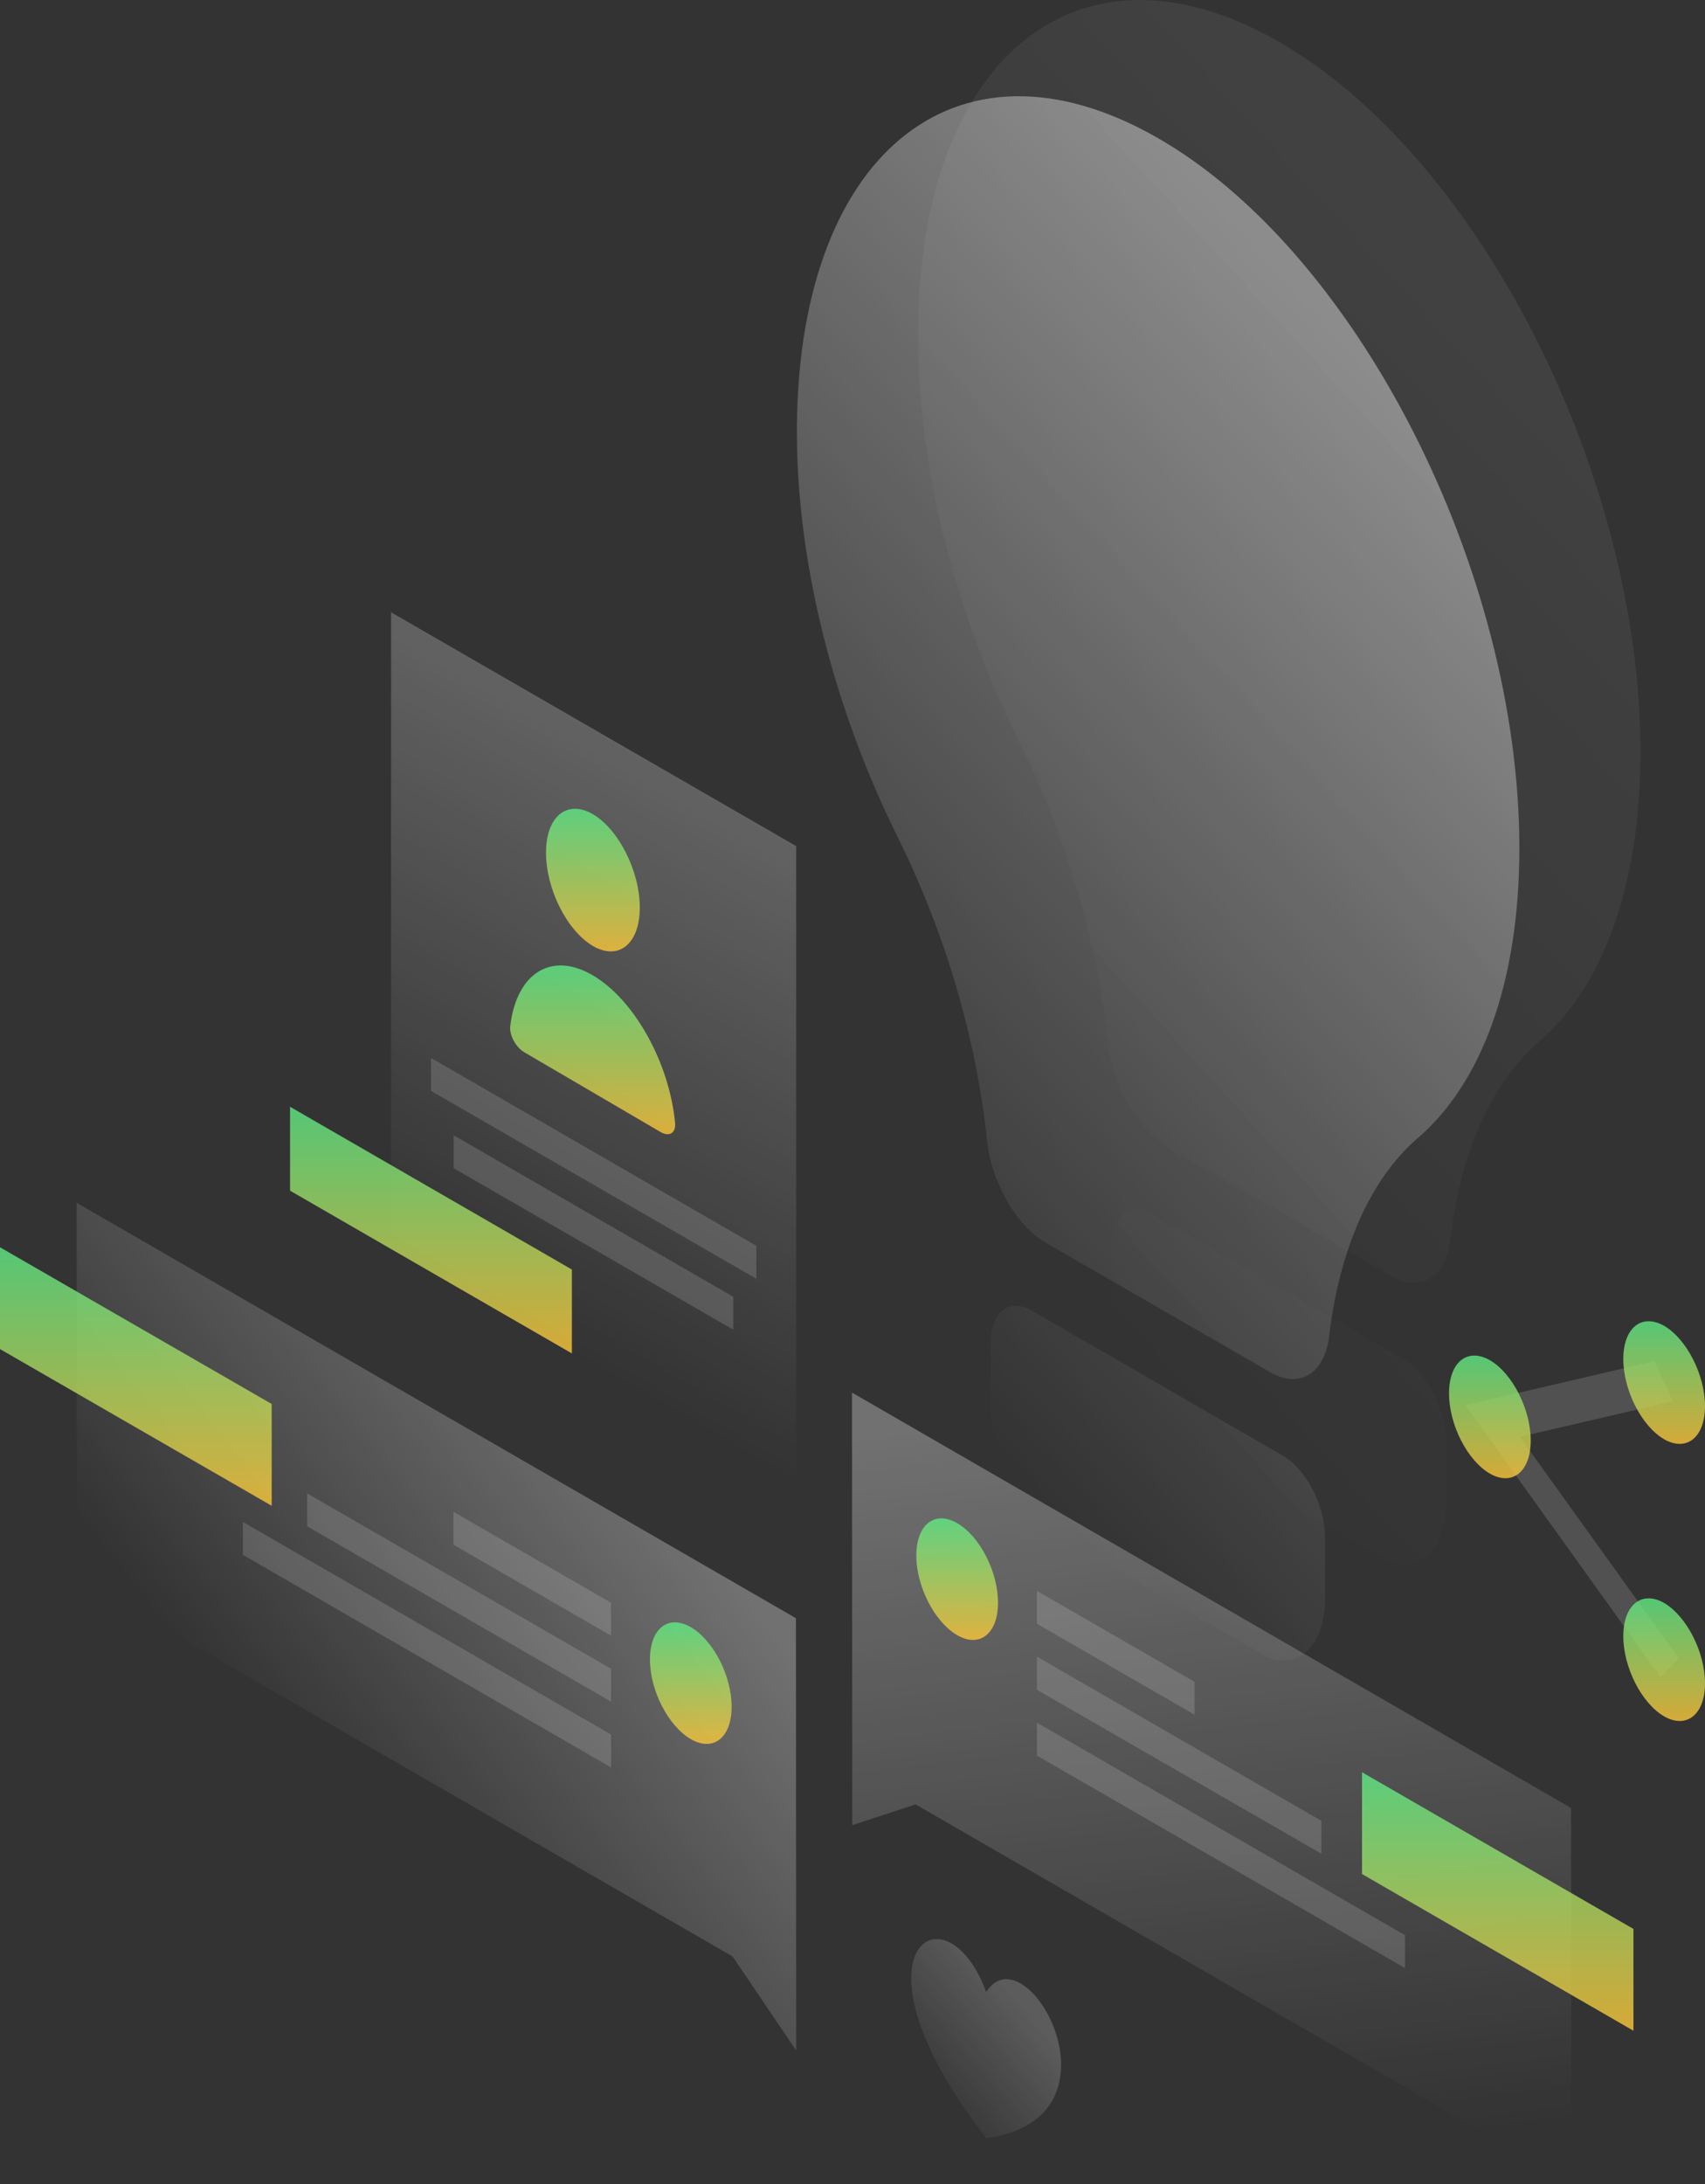
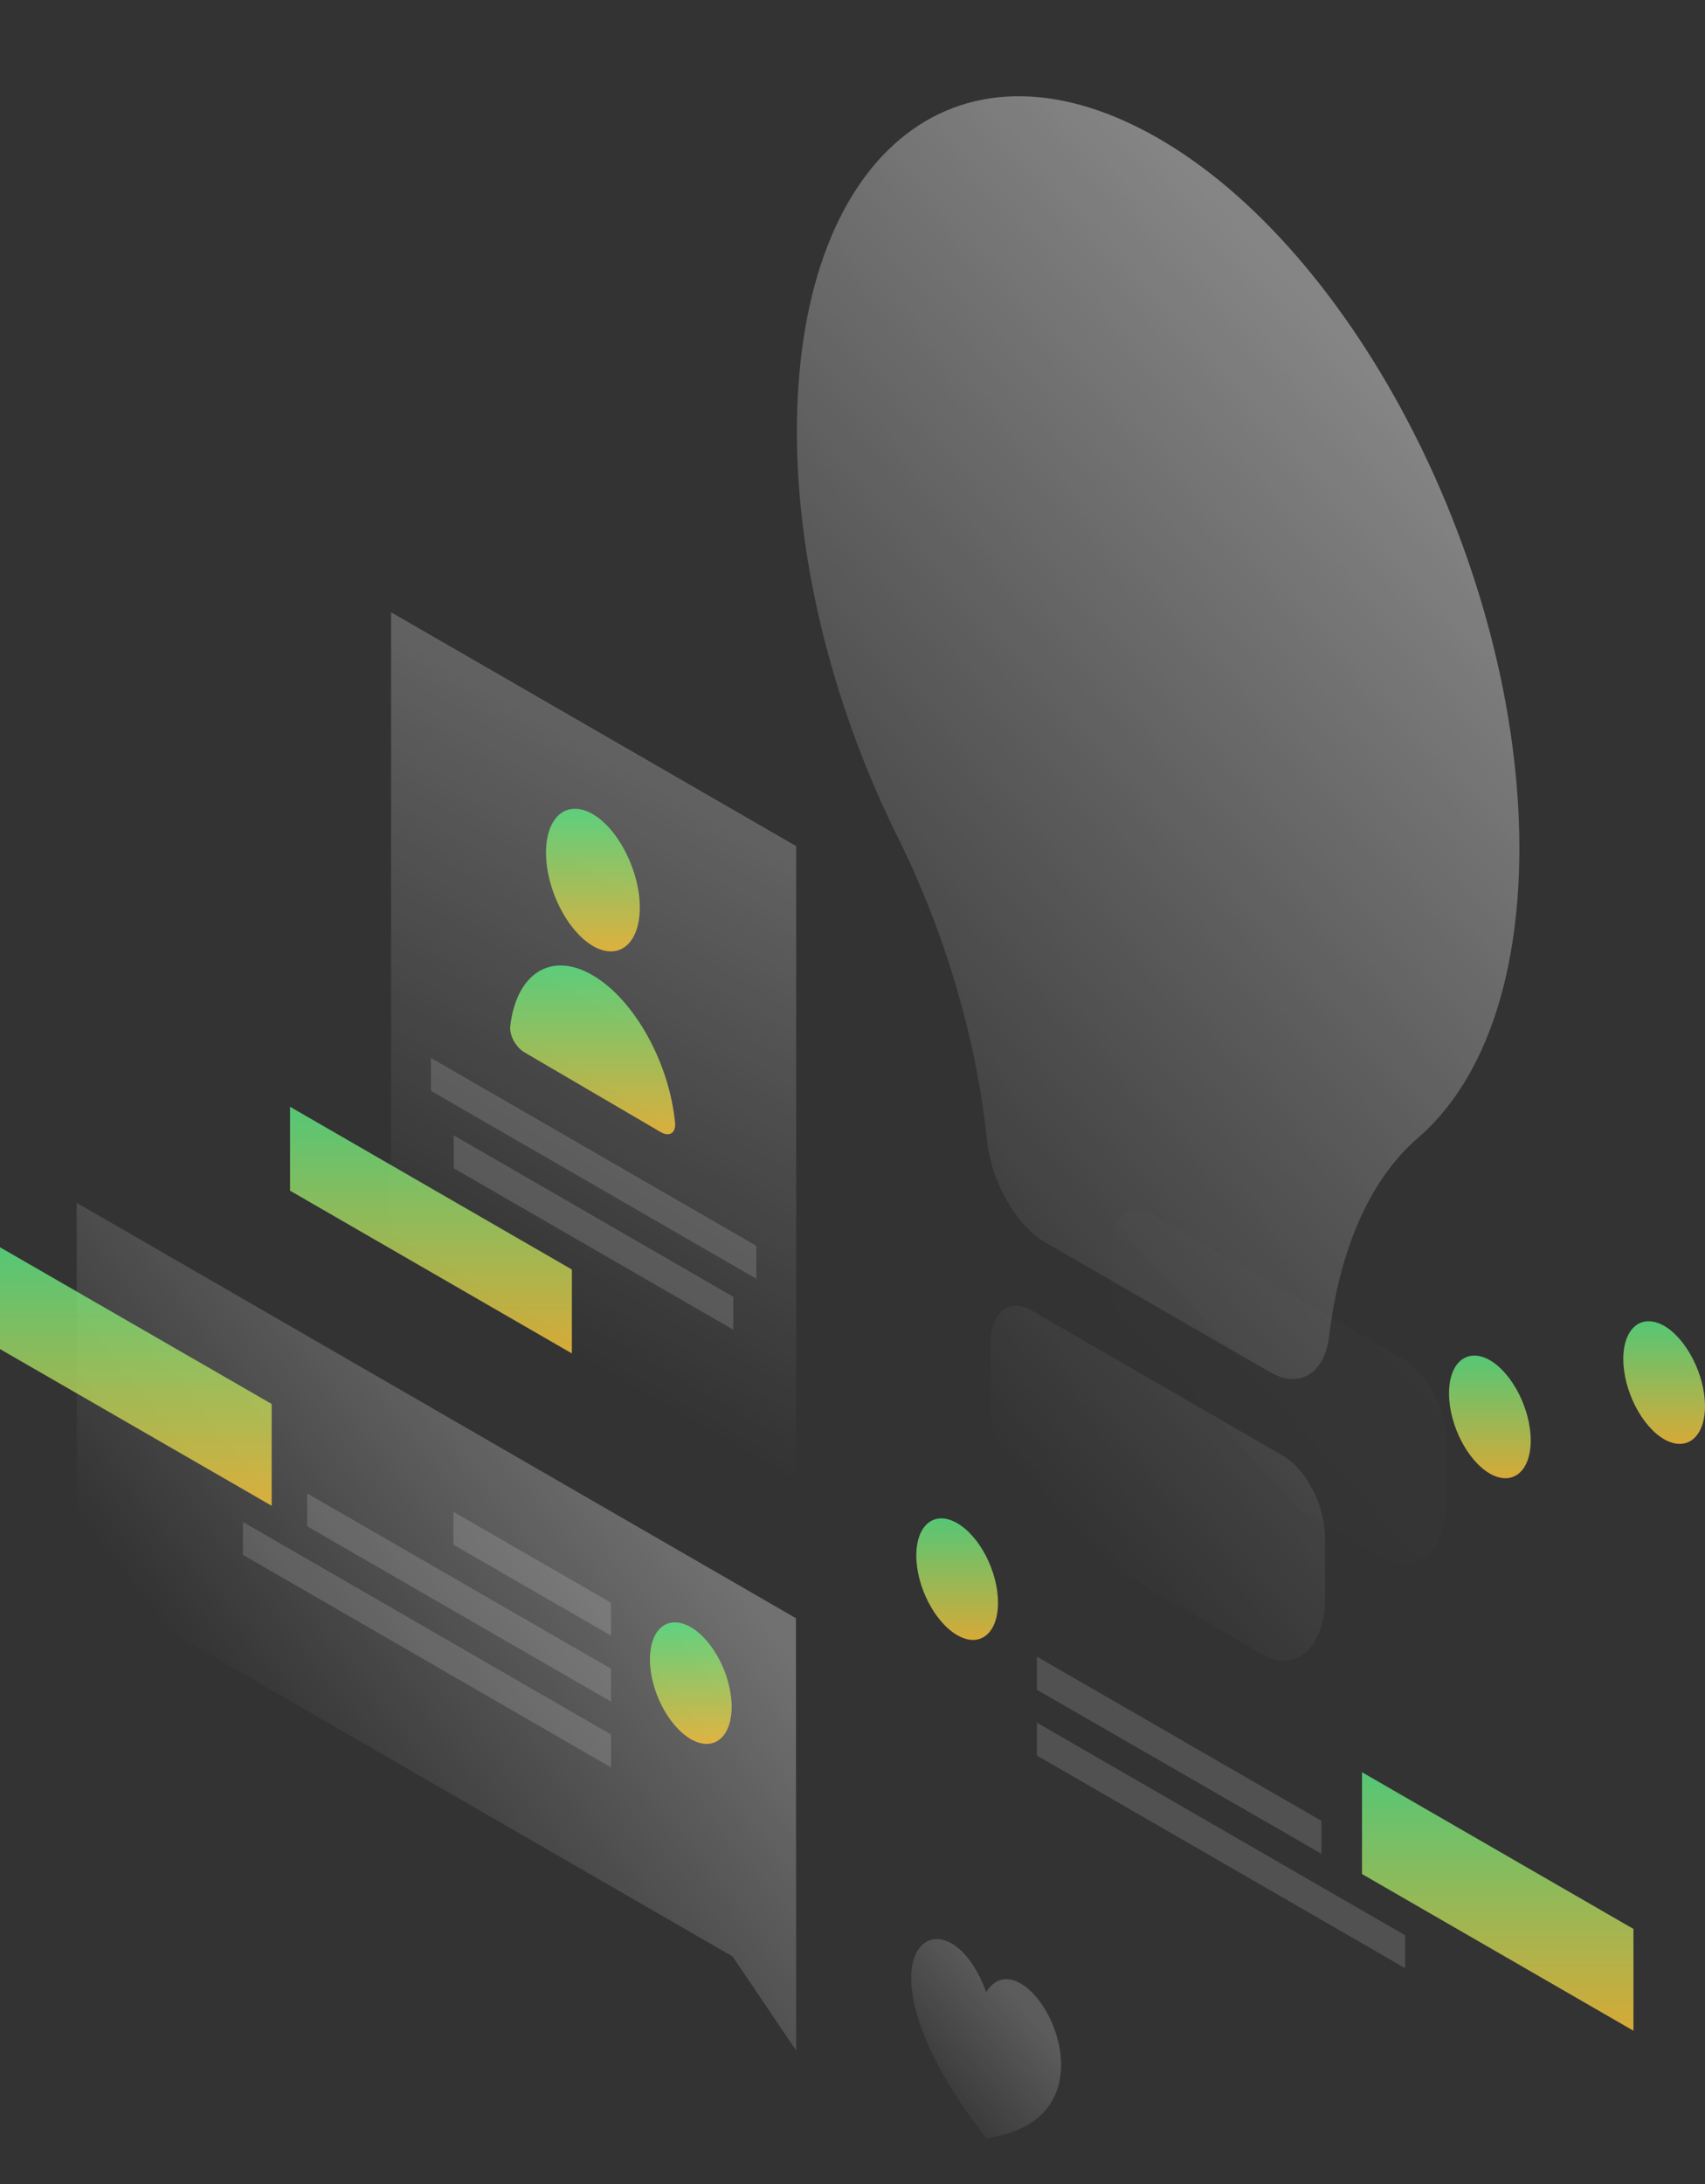
<svg xmlns="http://www.w3.org/2000/svg" width="485" height="621" viewBox="0 0 485 621" fill="none">
  <rect x="0" y="0" width="485" height="621" fill="#333333" stroke="none" />
-   <path opacity="0.07" d="M437.765 296.205C455.642 280.873 466.643 252.339 466.643 213.836C466.643 134.768 420.301 43.873 363.235 11.558C306.099 -20.825 260.583 17.128 261.133 96.815C261.408 134.699 272.271 175.333 289.804 210.674C303.349 237.901 312.218 268.291 315.175 296.549C316.343 308.65 323.563 321.163 331.882 325.976L395.687 362.76C404.075 367.642 411.226 363.242 412.532 352.585C415.42 327.764 424.152 307.962 437.765 296.205Z" fill="url(#paint0_linear)" />
  <path opacity="0.07" d="M411.294 426.84V409.926C411.294 400.851 406.069 390.606 399.537 386.687L327.894 345.296C321.362 341.515 316.137 345.778 316.137 354.853V371.767C316.137 385.381 323.287 400.507 332.638 407.933L394.93 443.892C404.144 447.398 411.294 440.316 411.294 426.84Z" fill="url(#paint1_linear)" />
  <path opacity="0.4" d="M403.318 323.57C421.195 308.237 432.195 279.704 432.195 241.201C432.195 162.132 385.854 71.238 328.787 38.923C271.583 6.539 226.136 44.492 226.686 124.179C226.961 162.064 237.824 202.698 255.357 238.038C268.902 265.265 277.771 295.655 280.728 323.914C281.896 336.014 289.116 348.528 297.435 353.341L361.24 390.125C369.628 395.007 376.779 390.606 378.085 379.949C381.042 355.128 389.773 335.258 403.318 323.57Z" fill="url(#paint2_linear)" />
  <path opacity="0.4" d="M376.916 454.205V437.291C376.916 428.216 371.691 417.971 365.159 414.052L293.516 372.661C286.984 368.88 281.759 373.143 281.759 382.218V399.132C281.759 412.746 288.91 427.872 298.26 435.297L360.553 471.256C369.766 474.763 376.916 467.681 376.916 454.205Z" fill="url(#paint3_linear)" />
  <path opacity="0.3" d="M226.411 460.118L21.795 341.997L21.864 448.636L208.397 556.307L226.48 583.053L226.411 460.118Z" fill="url(#paint4_linear)" />
  <path d="M0 383.593V354.647L77.281 399.201V428.147L0 383.593Z" fill="url(#paint5_linear)" fill-opacity="0.8" />
  <path opacity="0.15" d="M173.814 455.718L128.986 429.865V439.216L173.814 465.068V455.718Z" fill="white" />
  <path opacity="0.15" d="M173.814 474.488L87.388 424.64V433.991L173.814 483.838V474.488Z" fill="white" />
  <path opacity="0.15" d="M173.813 493.19L69.099 432.754V442.104L173.813 502.54V493.19Z" fill="white" />
  <path d="M184.883 471.875C184.883 480.676 190.108 490.783 196.502 494.496C202.896 498.209 208.122 494.083 208.122 485.283C208.122 476.482 202.896 466.375 196.502 462.662C190.039 458.949 184.883 463.075 184.883 471.875Z" fill="url(#paint6_linear)" fill-opacity="0.8" />
-   <path opacity="0.3" d="M242.362 395.969L446.909 514.091L446.978 620.731L260.445 513.06L242.431 518.973L242.362 395.969Z" fill="url(#paint7_linear)" />
  <path d="M387.436 532.861V503.915L464.648 548.468V577.414L387.436 532.861Z" fill="url(#paint8_linear)" fill-opacity="0.8" />
-   <path opacity="0.15" d="M294.96 452.349L339.789 478.201V487.552L294.96 461.7V452.349Z" fill="white" />
  <path opacity="0.15" d="M294.96 471.05L375.885 517.735V527.086L294.96 480.47V471.05Z" fill="white" />
  <path opacity="0.15" d="M294.96 489.821L399.675 550.257V559.607L294.96 499.171V489.821Z" fill="white" />
  <path d="M283.891 455.718C283.891 464.518 278.666 468.644 272.271 464.931C265.877 461.218 260.652 451.111 260.652 442.311C260.652 433.51 265.877 429.384 272.271 433.097C278.734 436.81 283.891 446.917 283.891 455.718Z" fill="url(#paint9_linear)" fill-opacity="0.8" />
-   <path opacity="0.15" d="M470.63 387.031L475.787 398.445L432.333 408.552L477.505 471.463L472.349 476.894L416.863 399.545L470.63 387.031Z" fill="white" />
  <path d="M485 399.819C485 408.689 479.775 412.883 473.381 409.239C466.986 405.526 461.761 395.35 461.761 386.412C461.761 377.543 466.986 373.349 473.381 376.993C479.775 380.705 485 390.95 485 399.819Z" fill="url(#paint10_linear)" fill-opacity="0.8" />
-   <path d="M485 478.613C485 487.482 479.775 491.677 473.381 488.033C466.986 484.32 461.761 474.144 461.761 465.206C461.761 456.336 466.986 452.142 473.381 455.786C479.775 459.568 485 469.744 485 478.613Z" fill="url(#paint11_linear)" fill-opacity="0.8" />
  <path d="M435.427 409.583C435.427 418.452 430.202 422.646 423.808 419.002C417.413 415.289 412.188 405.114 412.188 396.176C412.188 387.306 417.413 383.112 423.808 386.756C430.202 390.469 435.427 400.713 435.427 409.583Z" fill="url(#paint12_linear)" fill-opacity="0.8" />
  <path opacity="0.3" d="M111.246 174.096L226.48 240.582V454.068L111.246 387.581V174.096Z" fill="url(#paint13_linear)" />
  <path opacity="0.15" d="M122.591 300.812L215.135 354.235V363.586L122.591 310.163V300.812Z" fill="white" />
  <path opacity="0.15" d="M129.054 322.814L208.604 368.742V378.093L129.054 332.164V322.814Z" fill="white" />
  <path d="M162.675 360.973L82.506 314.7V338.559L162.675 384.831V360.973Z" fill="url(#paint14_linear)" fill-opacity="0.8" />
  <path d="M181.995 258.046C181.995 268.36 176.013 273.241 168.656 268.978C161.299 264.647 155.318 252.821 155.318 242.439C155.318 232.125 161.299 227.244 168.656 231.507C176.013 235.838 181.995 247.733 181.995 258.046Z" fill="url(#paint15_linear)" fill-opacity="0.8" />
  <path d="M168.588 277.298C156.693 270.353 146.861 276.885 145.142 291.805C144.867 294.418 146.792 297.855 149.199 299.231L187.977 321.92C190.383 323.295 192.308 322.195 192.033 319.238C190.383 302.187 180.482 284.242 168.588 277.298Z" fill="url(#paint16_linear)" fill-opacity="0.8" />
  <path opacity="0.2" d="M280.522 607.942C238.925 554.45 269.04 535.061 280.522 566.413C292.004 548.4 322.119 602.441 280.522 607.942Z" fill="url(#paint17_linear)" />
  <defs>
    <linearGradient id="paint0_linear" x1="444.549" y1="100.609" x2="234.127" y2="292.198" gradientUnits="userSpaceOnUse">
      <stop stop-color="white" />
      <stop offset="1" stop-color="white" stop-opacity="0" />
    </linearGradient>
    <linearGradient id="paint1_linear" x1="553.442" y1="220.171" x2="343.02" y2="411.761" gradientUnits="userSpaceOnUse">
      <stop stop-color="white" />
      <stop offset="1" stop-color="white" stop-opacity="0" />
    </linearGradient>
    <linearGradient id="paint2_linear" x1="410.158" y1="127.959" x2="199.735" y2="319.549" gradientUnits="userSpaceOnUse">
      <stop stop-color="white" />
      <stop offset="1" stop-color="white" stop-opacity="0" />
    </linearGradient>
    <linearGradient id="paint3_linear" x1="519.051" y1="247.522" x2="308.63" y2="439.112" gradientUnits="userSpaceOnUse">
      <stop stop-color="white" />
      <stop offset="1" stop-color="white" stop-opacity="0" />
    </linearGradient>
    <linearGradient id="paint4_linear" x1="181.795" y1="417.405" x2="76.153" y2="500.12" gradientUnits="userSpaceOnUse">
      <stop stop-color="white" />
      <stop offset="1" stop-color="white" stop-opacity="0" />
    </linearGradient>
    <linearGradient id="paint5_linear" x1="38.641" y1="354.647" x2="38.641" y2="428.147" gradientUnits="userSpaceOnUse">
      <stop stop-color="#5EEC86" />
      <stop offset="1" stop-color="#FFC839" />
    </linearGradient>
    <linearGradient id="paint6_linear" x1="196.502" y1="461.298" x2="196.502" y2="495.86" gradientUnits="userSpaceOnUse">
      <stop stop-color="#5EEC86" />
      <stop offset="1" stop-color="#FFC839" />
    </linearGradient>
    <linearGradient id="paint7_linear" x1="330.224" y1="399.443" x2="356.674" y2="613.98" gradientUnits="userSpaceOnUse">
      <stop stop-color="white" />
      <stop offset="1" stop-color="white" stop-opacity="0" />
    </linearGradient>
    <linearGradient id="paint8_linear" x1="426.042" y1="503.915" x2="426.042" y2="577.414" gradientUnits="userSpaceOnUse">
      <stop stop-color="#5EEC86" />
      <stop offset="1" stop-color="#FFC839" />
    </linearGradient>
    <linearGradient id="paint9_linear" x1="272.271" y1="431.733" x2="272.271" y2="466.295" gradientUnits="userSpaceOnUse">
      <stop stop-color="#5EEC86" />
      <stop offset="1" stop-color="#FFC839" />
    </linearGradient>
    <linearGradient id="paint10_linear" x1="473.381" y1="375.679" x2="473.381" y2="410.552" gradientUnits="userSpaceOnUse">
      <stop stop-color="#5EEC86" />
      <stop offset="1" stop-color="#FFC839" />
    </linearGradient>
    <linearGradient id="paint11_linear" x1="473.381" y1="454.473" x2="473.381" y2="489.346" gradientUnits="userSpaceOnUse">
      <stop stop-color="#5EEC86" />
      <stop offset="1" stop-color="#FFC839" />
    </linearGradient>
    <linearGradient id="paint12_linear" x1="423.808" y1="385.443" x2="423.808" y2="420.316" gradientUnits="userSpaceOnUse">
      <stop stop-color="#5EEC86" />
      <stop offset="1" stop-color="#FFC839" />
    </linearGradient>
    <linearGradient id="paint13_linear" x1="238.801" y1="192.912" x2="136.516" y2="370.121" gradientUnits="userSpaceOnUse">
      <stop stop-color="white" />
      <stop offset="1" stop-color="white" stop-opacity="0" />
    </linearGradient>
    <linearGradient id="paint14_linear" x1="122.591" y1="314.7" x2="122.591" y2="384.831" gradientUnits="userSpaceOnUse">
      <stop stop-color="#5EEC86" />
      <stop offset="1" stop-color="#FFC839" />
    </linearGradient>
    <linearGradient id="paint15_linear" x1="168.656" y1="229.966" x2="168.656" y2="270.519" gradientUnits="userSpaceOnUse">
      <stop stop-color="#5EEC86" />
      <stop offset="1" stop-color="#FFC839" />
    </linearGradient>
    <linearGradient id="paint16_linear" x1="168.588" y1="274.52" x2="168.588" y2="322.507" gradientUnits="userSpaceOnUse">
      <stop stop-color="#5EEC86" />
      <stop offset="1" stop-color="#FFC839" />
    </linearGradient>
    <linearGradient id="paint17_linear" x1="289.304" y1="568.476" x2="258.527" y2="595.064" gradientUnits="userSpaceOnUse">
      <stop stop-color="white" />
      <stop offset="1" stop-color="white" stop-opacity="0" />
    </linearGradient>
  </defs>
</svg>